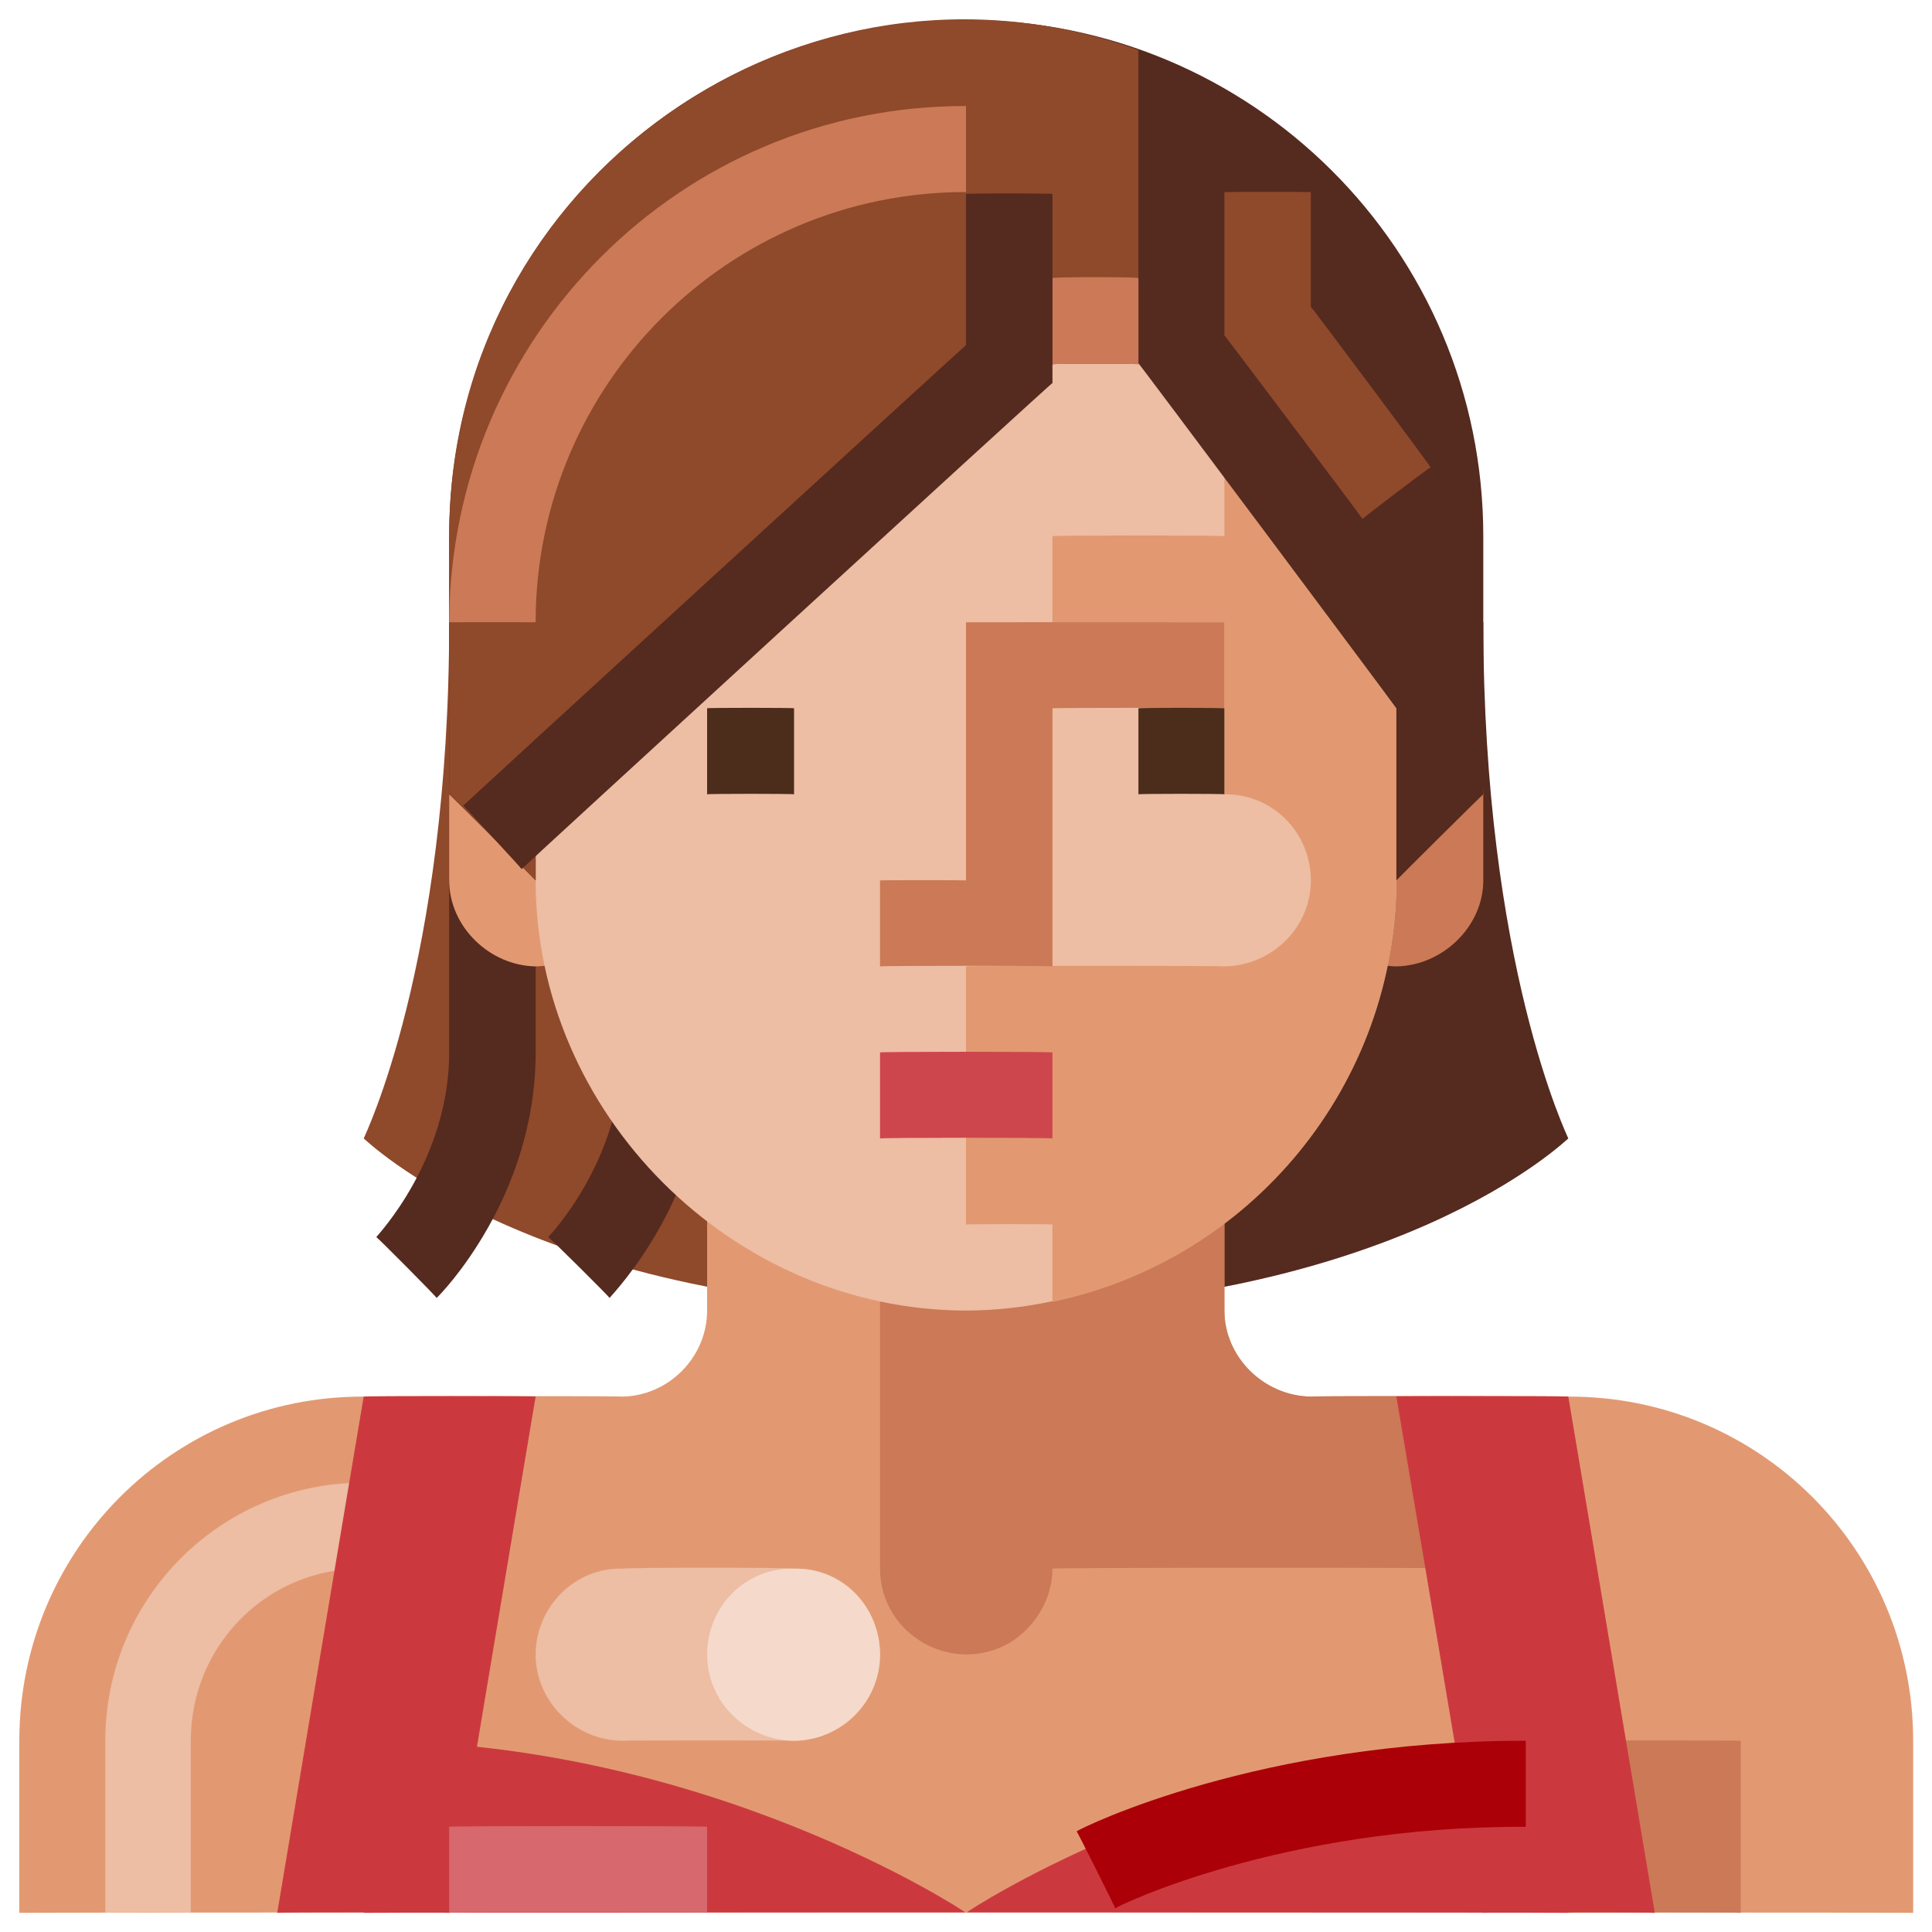
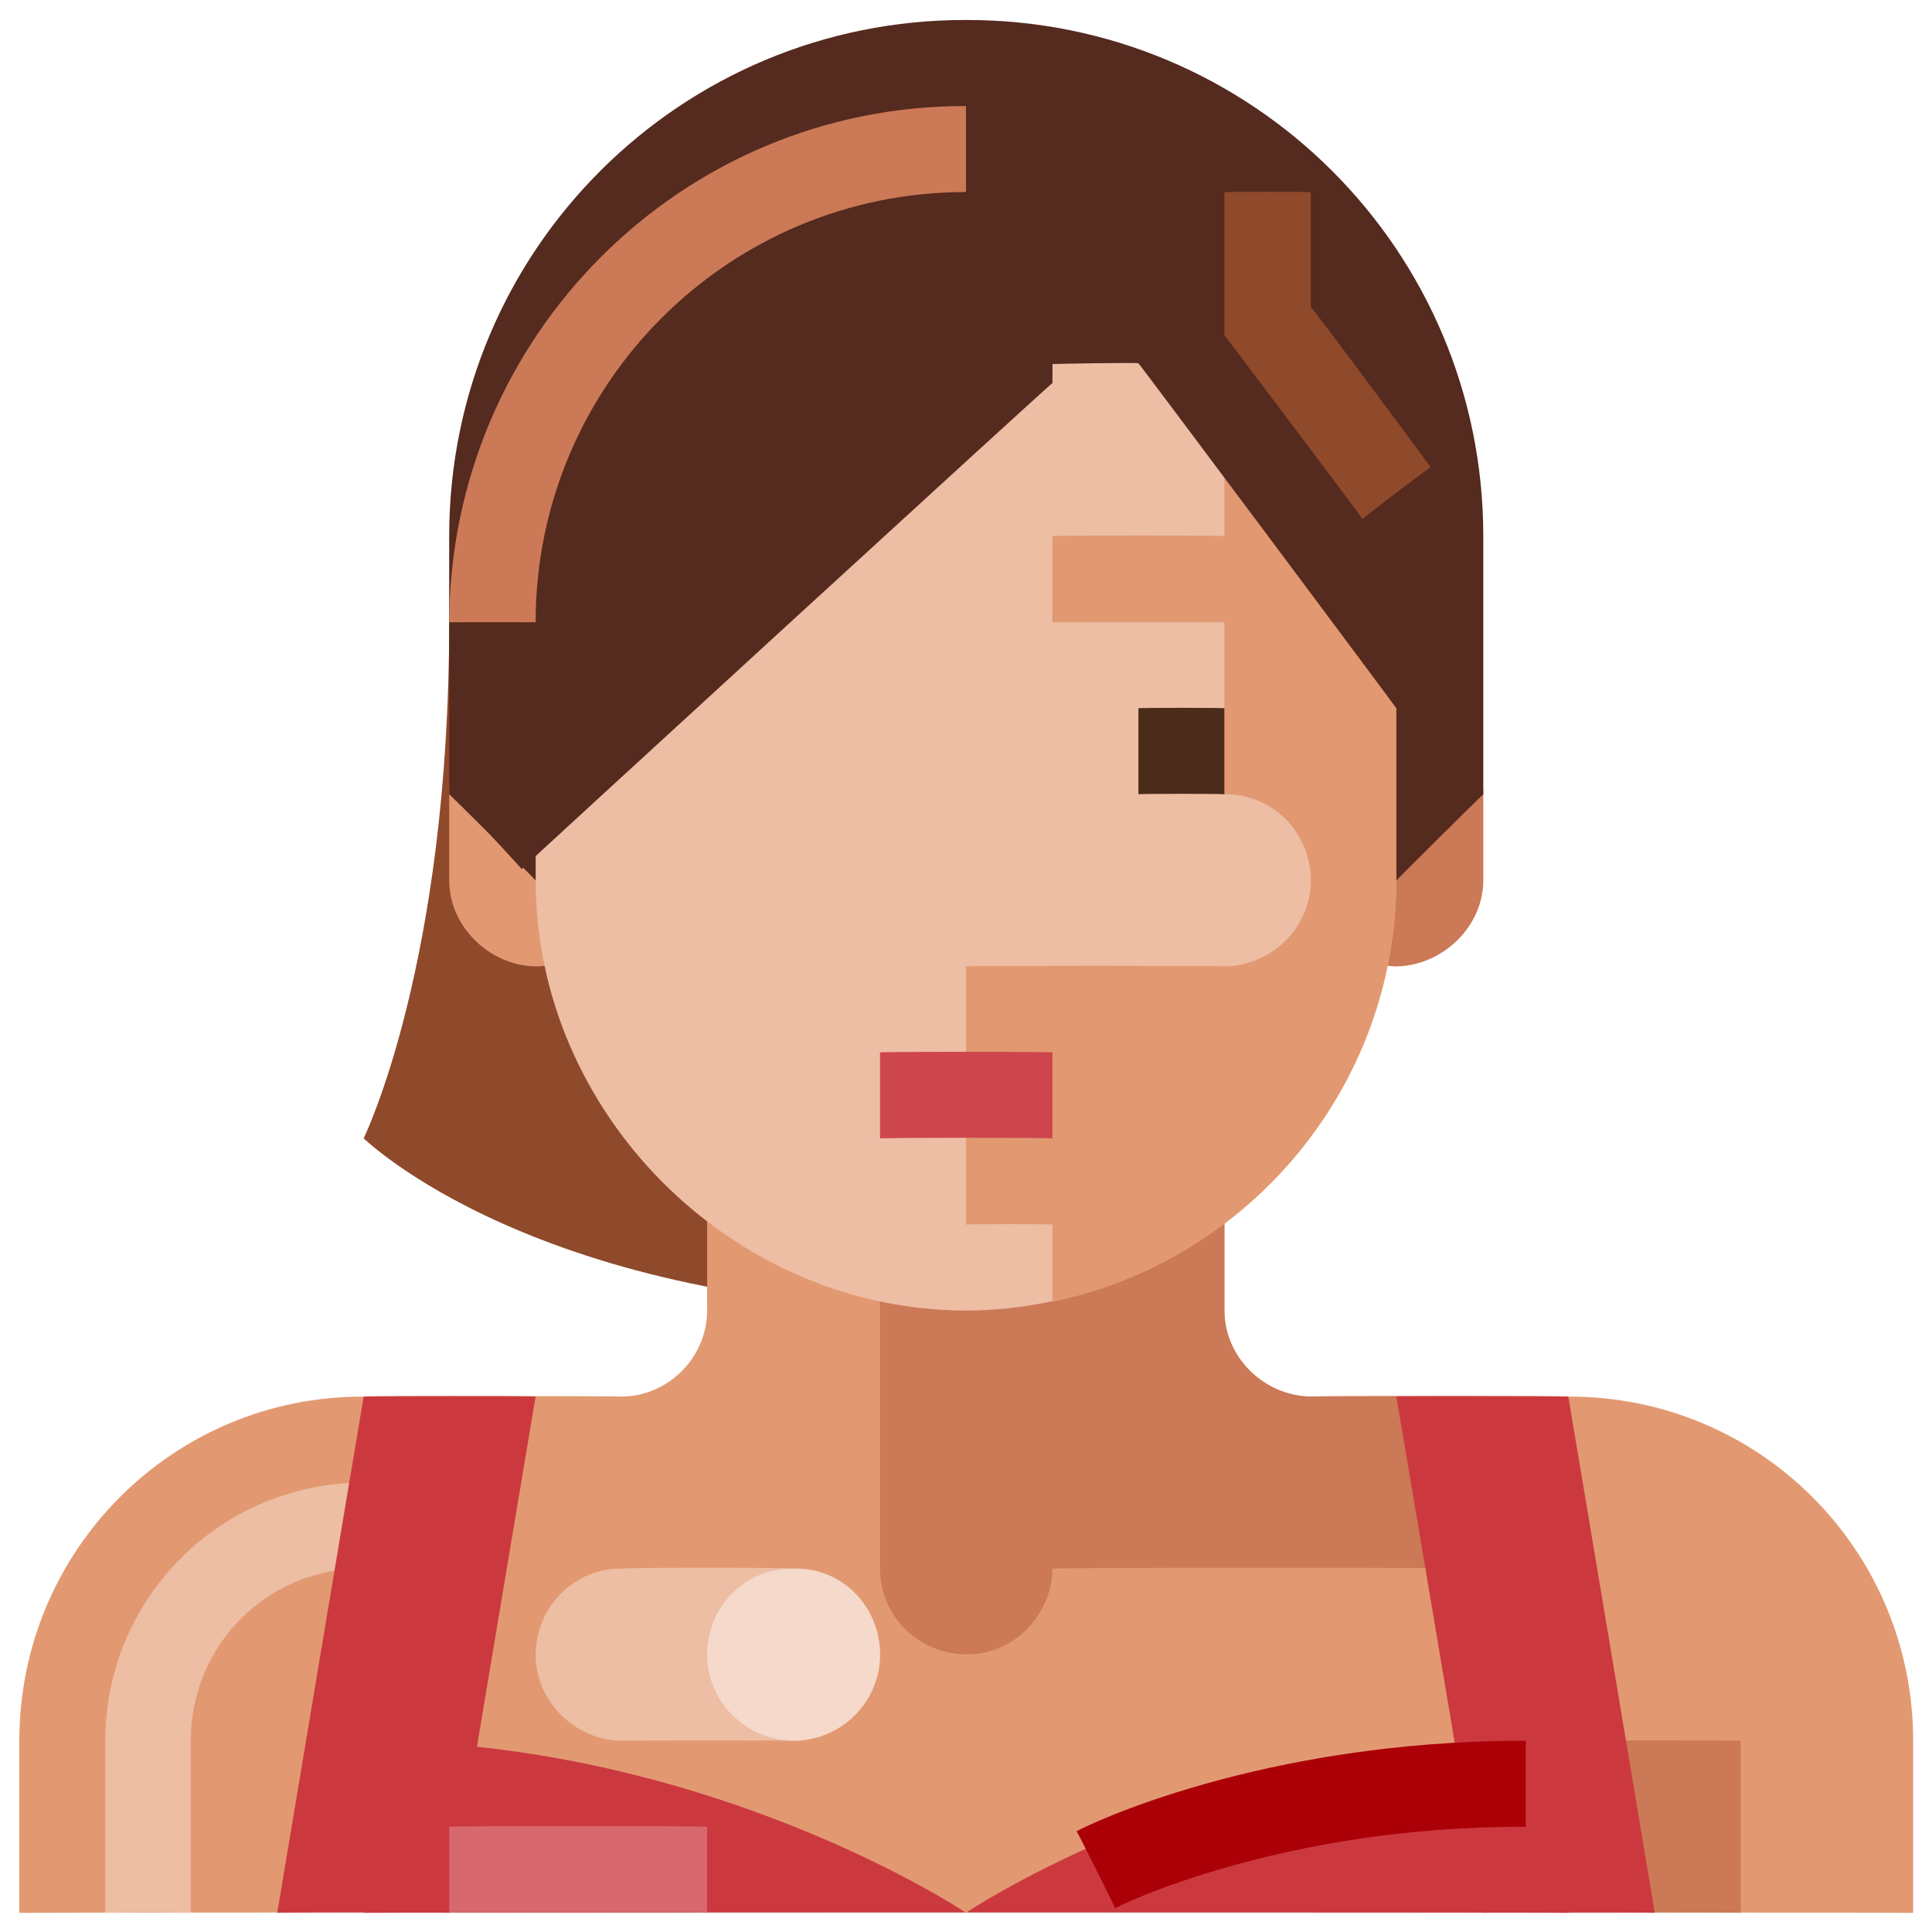
<svg xmlns="http://www.w3.org/2000/svg" version="1.1" width="100%" height="100%" id="svgWorkerArea" viewBox="0 0 400 400" style="background: white;">
  <defs id="defsdoc">
    <pattern id="patternBool" x="0" y="0" width="10" height="10" patternUnits="userSpaceOnUse" patternTransform="rotate(35)">
      <circle cx="5" cy="5" r="4" style="stroke: none;fill: #ff000070;" />
    </pattern>
  </defs>
  <g id="fileImp-224618712" class="cosito">
    <path id="pathImp-982796587" class="grouped" style="fill:#8f492b" d="M93 128.832C93 199.915 75.3 235.515 75.3 235.713 75.3 235.515 110.9 271.215 200 271.339 200 271.215 200 128.815 200 128.832" />
-     <path id="pathImp-424538650" class="grouped" style="fill:#552a1f" d="M90.4 268.73C90.4 268.515 77.9 255.915 77.9 256.135 78 255.915 93 240.215 93 217.899 93 217.715 93 182.215 93 182.273 93 182.215 110.9 182.215 110.9 182.273 110.9 182.215 110.9 217.715 110.9 217.899 110.9 247.815 91.4 267.815 90.4 268.73 90.4 268.515 90.4 268.515 90.4 268.73M126.2 268.73C126.2 268.515 113.5 255.915 113.5 256.135 113.7 255.915 128.8 240.215 128.8 217.899 128.8 217.715 128.8 182.215 128.8 182.273 128.8 182.215 146.4 182.215 146.4 182.273 146.4 182.215 146.4 217.715 146.4 217.899 146.4 247.815 126.9 267.815 126.2 268.73 126.2 268.515 126.2 268.515 126.2 268.73M307.1 128.832C307.1 199.915 324.7 235.515 324.7 235.713 324.7 235.515 289.1 271.215 200 271.339 200 271.215 200 128.815 200 128.832" />
    <path id="rectImp-653710030" class="grouped" style="fill:#cb7956" d="M271.4 164.458C271.4 154.515 279.4 146.515 289.1 146.645 289.1 146.515 289.1 146.515 289.1 146.645 298.7 146.515 307.1 154.515 307.1 164.458 307.1 164.315 307.1 182.215 307.1 182.273 307.1 191.815 298.7 199.915 289.1 200.086 289.1 199.915 289.1 199.915 289.1 200.086 279.4 199.915 271.4 191.815 271.4 182.273 271.4 182.215 271.4 164.315 271.4 164.458 271.4 164.315 271.4 164.315 271.4 164.458" />
    <path id="rectImp-447346773" class="grouped" style="fill:#e29971" d="M93 164.458C93 154.515 101.3 146.515 110.9 146.645 110.9 146.515 110.9 146.515 110.9 146.645 120.7 146.515 128.8 154.515 128.8 164.458 128.8 164.315 128.8 182.215 128.8 182.273 128.8 191.815 120.7 199.915 110.9 200.086 110.9 199.915 110.9 199.915 110.9 200.086 101.3 199.915 93 191.815 93 182.273 93 182.215 93 164.315 93 164.458 93 164.315 93 164.315 93 164.458" />
    <path id="pathImp-919121890" class="grouped" style="fill:#e29971" d="M146.4 217.899C146.4 217.715 146.4 271.215 146.4 271.339 146.4 280.915 138.5 289.015 128.8 289.153 128.8 289.015 75.3 289.015 75.3 289.153 35.9 289.015 4 320.915 4 360.407 4 360.315 4 395.915 4 396.034 4 395.915 396.1 395.915 396.1 396.034 396.1 395.915 396.1 360.315 396.1 360.407 396.1 320.915 364.2 289.015 324.7 289.153 324.7 289.015 271.4 289.015 271.4 289.153 261.6 289.015 253.5 280.915 253.5 271.339 253.5 271.215 253.5 217.715 253.5 217.899 253.5 217.715 146.4 217.715 146.4 217.899" />
    <path id="pathImp-890301046" class="grouped" style="fill:#cb7956" d="M324.7 360.407C324.7 360.315 360.4 360.315 360.4 360.407 360.4 360.315 360.4 395.915 360.4 396.034 360.4 395.915 324.7 395.915 324.7 396.034 324.7 395.915 324.7 360.315 324.7 360.407" />
    <path id="pathImp-297372492" class="grouped" style="fill:#edbda4" d="M39.5 396.034C39.5 395.915 21.8 395.915 21.8 396.034 21.8 395.915 21.8 360.315 21.8 360.407 21.8 330.815 45.8 306.915 75.3 306.967 75.3 306.915 75.3 324.515 75.3 324.78 55.5 324.515 39.5 340.515 39.5 360.407 39.5 360.315 39.5 395.915 39.5 396.034" />
    <path id="rectImp-51116661" class="grouped" style="fill:#edbda4" d="M110.9 342.593C110.9 332.715 119 324.515 128.8 324.78 128.8 324.515 164.4 324.515 164.4 324.78 174 324.515 182.2 332.715 182.2 342.593 182.2 342.415 182.2 342.415 182.2 342.594 182.2 352.215 174 360.315 164.4 360.407 164.4 360.315 128.8 360.315 128.8 360.407 119 360.315 110.9 352.215 110.9 342.594 110.9 342.415 110.9 342.415 110.9 342.593 110.9 342.415 110.9 342.415 110.9 342.593" />
    <path id="circleImp-654557335" class="grouped" style="fill:#f5d9cb" d="M146.4 342.594C146.4 332.515 154.4 324.515 164.4 324.781 174.3 324.515 182.2 332.515 182.2 342.594 182.2 352.315 174.3 360.315 164.4 360.407 154.4 360.315 146.4 352.315 146.4 342.594 146.4 342.415 146.4 342.415 146.4 342.594" />
    <path id="pathImp-19970379" class="grouped" style="fill:#cb7956" d="M271.4 289.153C261.6 289.015 253.5 280.915 253.5 271.339 253.5 271.215 253.5 217.715 253.5 217.899 253.5 217.715 182.2 217.715 182.2 217.899 182.2 217.715 182.2 324.515 182.2 324.78 182.2 338.315 197 346.915 208.9 340.206 214.4 336.915 217.9 330.915 217.9 324.78 217.9 324.515 307.1 324.515 307.1 324.78 316.9 324.515 324.7 316.715 324.7 306.967 324.7 297.015 316.9 289.015 307.1 289.153 307.1 289.015 271.4 289.015 271.4 289.153" />
    <path id="pathImp-563095235" class="grouped" style="fill:#cb393f" d="M93 396.034C93 395.915 57.4 395.915 57.4 396.034 57.4 395.915 75.3 289.015 75.3 289.153 75.3 289.015 110.9 289.015 110.9 289.153 110.9 289.015 93 395.915 93 396.034 93 395.915 93 395.915 93 396.034M342.6 396.034C342.6 395.915 307.1 395.915 307.1 396.034 307.1 395.915 289.1 289.015 289.1 289.153 289.1 289.015 324.7 289.015 324.7 289.153 324.7 289.015 342.6 395.915 342.6 396.034 342.6 395.915 342.6 395.915 342.6 396.034" />
    <path id="pathImp-506571898" class="grouped" style="fill:#cb393f" d="M75.3 360.407C146.4 360.315 200 395.915 200 396.034 200 395.915 253.5 360.315 324.7 360.407 324.7 360.315 324.7 395.915 324.7 396.034 324.7 395.915 75.3 395.915 75.3 396.034 75.3 395.915 75.3 360.315 75.3 360.407" />
    <path id="pathImp-451087759" class="grouped" style="fill:#d7686d" d="M93 378.22C93 378.015 146.4 378.015 146.4 378.22 146.4 378.015 146.4 395.815 146.4 396.033 146.4 395.815 93 395.815 93 396.033 93 395.815 93 378.015 93 378.22" />
    <path id="pathImp-349333247" class="grouped" style="fill:#ab0008" d="M230.9 395.095C230.9 394.915 222.9 378.915 222.9 379.159 224.3 378.215 260.9 360.315 315.9 360.407 315.9 360.315 315.9 378.015 315.9 378.22 265.1 378.015 231 394.815 230.9 395.095 230.9 394.915 230.9 394.915 230.9 395.095" />
    <path id="rectImp-663273157" class="grouped" style="fill:#edbda4" d="M110.9 111.019C110.9 62.515 151.5 21.815 199.9 21.951 199.9 21.815 199.9 21.815 199.9 21.951 248.4 21.815 289.1 62.515 289.1 111.019 289.1 110.815 289.1 182.215 289.1 182.273 289.1 230.515 248.4 271.215 199.9 271.34 199.9 271.215 199.9 271.215 199.9 271.34 151.5 271.215 110.9 230.515 110.9 182.273 110.9 182.215 110.9 110.815 110.9 111.019 110.9 110.815 110.9 110.815 110.9 111.019" />
    <path id="pathImp-360641679" class="grouped" style="fill:#e29971" d="M253.5 40.168C253.5 40.015 253.5 110.815 253.5 111.018 253.5 110.815 217.9 110.815 217.9 111.018 217.9 110.815 217.9 128.815 217.9 128.832 217.9 128.815 253.5 128.815 253.5 128.832 253.5 128.815 253.5 164.315 253.5 164.458 263.4 164.315 271.4 172.315 271.4 182.273 271.4 192.015 263.4 199.915 253.5 200.086 253.5 199.915 200 199.915 200 200.086 200 199.915 200 253.415 200 253.526 200 253.415 217.9 253.415 217.9 253.526 217.9 253.415 217.9 269.415 217.9 269.545 259.2 260.915 289.1 224.415 289.1 182.273 289.1 182.215 289.1 110.815 289.1 111.018 289.1 81.815 274.9 56.215 253.5 40.168 253.5 40.015 253.5 40.015 253.5 40.168" />
-     <path id="pathImp-148344971" class="grouped" style="fill:#cb7956" d="M182.2 182.273C182.2 182.215 182.2 199.915 182.2 200.086 182.2 199.915 217.9 199.915 217.9 200.086 217.9 199.915 217.9 146.515 217.9 146.645 217.9 146.515 253.5 146.515 253.5 146.645 253.5 146.515 253.5 128.815 253.5 128.832 253.5 128.815 200 128.815 200 128.832 200 128.815 200 182.215 200 182.273 200 182.215 182.2 182.215 182.2 182.273 182.2 182.215 182.2 182.215 182.2 182.273" />
-     <path id="pathImp-109915661" class="grouped" style="fill:#4c2c1a" d="M235.7 146.645C235.7 146.515 253.5 146.515 253.5 146.645 253.5 146.515 253.5 164.315 253.5 164.458 253.5 164.315 235.7 164.315 235.7 164.458 235.7 164.315 235.7 146.515 235.7 146.645M146.4 146.645C146.4 146.515 164.4 146.515 164.4 146.645 164.4 146.515 164.4 164.315 164.4 164.458 164.4 164.315 146.4 164.315 146.4 164.458 146.4 164.315 146.4 146.515 146.4 146.645" />
+     <path id="pathImp-109915661" class="grouped" style="fill:#4c2c1a" d="M235.7 146.645C235.7 146.515 253.5 146.515 253.5 146.645 253.5 146.515 253.5 164.315 253.5 164.458 253.5 164.315 235.7 164.315 235.7 164.458 235.7 164.315 235.7 146.515 235.7 146.645M146.4 146.645" />
    <path id="pathImp-760314820" class="grouped" style="fill:#ce464d" d="M182.2 217.899C182.2 217.715 217.9 217.715 217.9 217.899 217.9 217.715 217.9 235.515 217.9 235.712 217.9 235.515 182.2 235.515 182.2 235.712 182.2 235.515 182.2 217.715 182.2 217.899" />
    <path id="pathImp-801686176" class="grouped" style="fill:#552a1f" d="M110.9 182.273C110.9 182.215 110.9 164.315 110.9 164.458 110.9 164.315 217.9 75.315 217.9 75.392 217.9 75.315 235.7 75.015 235.7 75.221 235.7 75.015 289.1 146.515 289.1 146.645 289.1 146.515 289.1 182.215 289.1 182.273 289.1 182.215 307.1 164.315 307.1 164.458 307.1 164.315 307.1 110.815 307.1 111.018 307.1 51.715 259.1 4.015 200 4.137 141 4.015 93 51.715 93 111.018 93 110.815 93 164.315 93 164.458 93 164.315 110.9 182.215 110.9 182.273" />
-     <path id="pathImp-148899336" class="grouped" style="fill:#8f492b" d="M217.9 75.392C217.9 75.315 235.7 75.315 235.7 75.392 235.7 75.315 235.7 10.215 235.7 10.35 166.2-14.585 92.9 37.015 93 111.018 93 110.815 93 164.315 93 164.458 93 164.315 110.9 182.215 110.9 182.273 110.9 182.215 110.9 164.315 110.9 164.458 110.9 164.315 217.9 75.315 217.9 75.392" />
-     <path id="pathImp-726666369" class="grouped" style="fill:#cb7956" d="M217.9 57.578C217.9 57.315 235.7 57.315 235.7 57.578 235.7 57.315 235.7 75.315 235.7 75.391 235.7 75.315 217.9 75.315 217.9 75.391 217.9 75.315 217.9 57.315 217.9 57.578" />
    <path id="pathImp-947504571" class="grouped" style="fill:#552a1f" d="M108 179.933C108 179.815 95.9 166.715 95.9 166.798 95.9 166.715 200 71.315 200 71.477 200 71.315 200 40.015 200 40.164 200 40.015 217.9 40.015 217.9 40.164 217.9 40.015 217.9 79.015 217.9 79.305 217.9 79.015 108 179.815 108 179.933 108 179.815 108 179.815 108 179.933" />
    <path id="pathImp-540121765" class="grouped" style="fill:#cb7956" d="M110.9 128.832C110.9 128.815 93 128.815 93 128.832 93.2 69.715 141 21.815 200 21.951 200 21.815 200 39.715 200 39.764 150.9 39.715 110.9 79.515 110.9 128.832 110.9 128.815 110.9 128.815 110.9 128.832" />
    <path id="pathImp-383038533" class="grouped" style="fill:#8f492b" d="M282.1 107.453C282.1 107.315 253.5 69.315 253.5 69.451 253.5 69.315 253.5 39.715 253.5 39.764 253.5 39.715 271.4 39.715 271.4 39.764 271.4 39.715 271.4 63.315 271.4 63.519 271.4 63.315 296.2 96.515 296.2 96.771 296.2 96.515 282.1 107.315 282.1 107.453 282.1 107.315 282.1 107.315 282.1 107.453" />
  </g>
</svg>